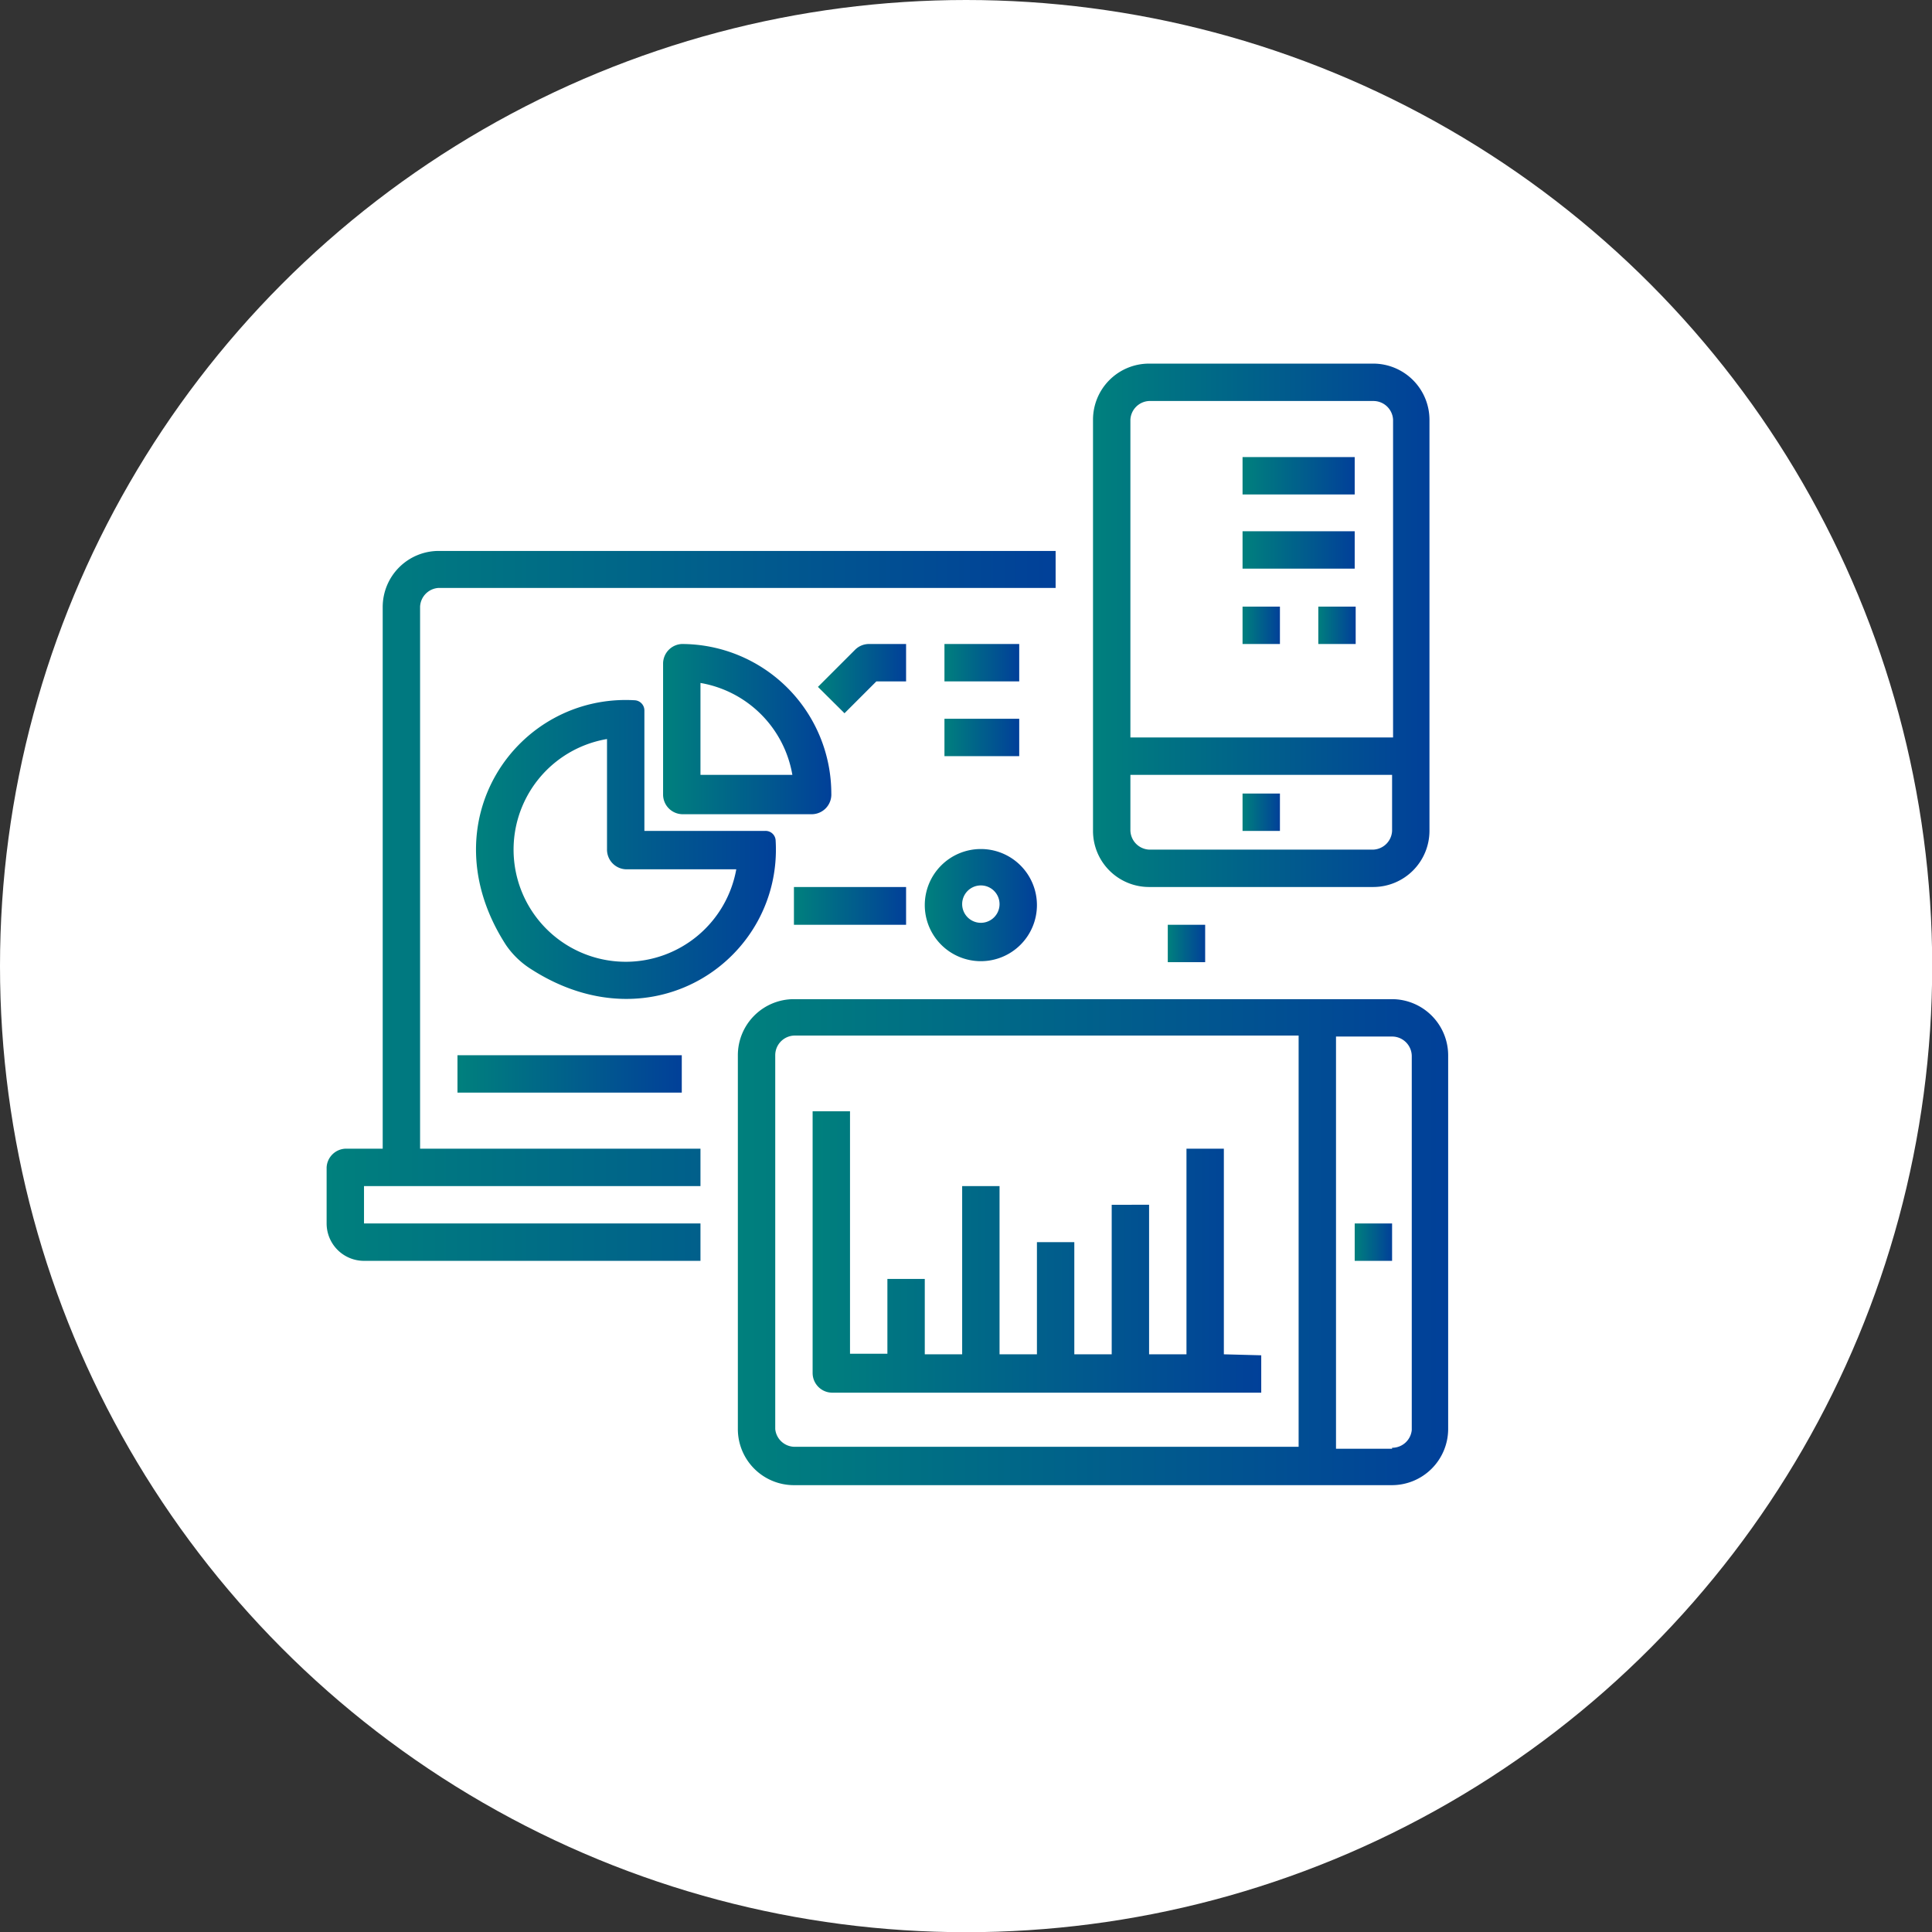
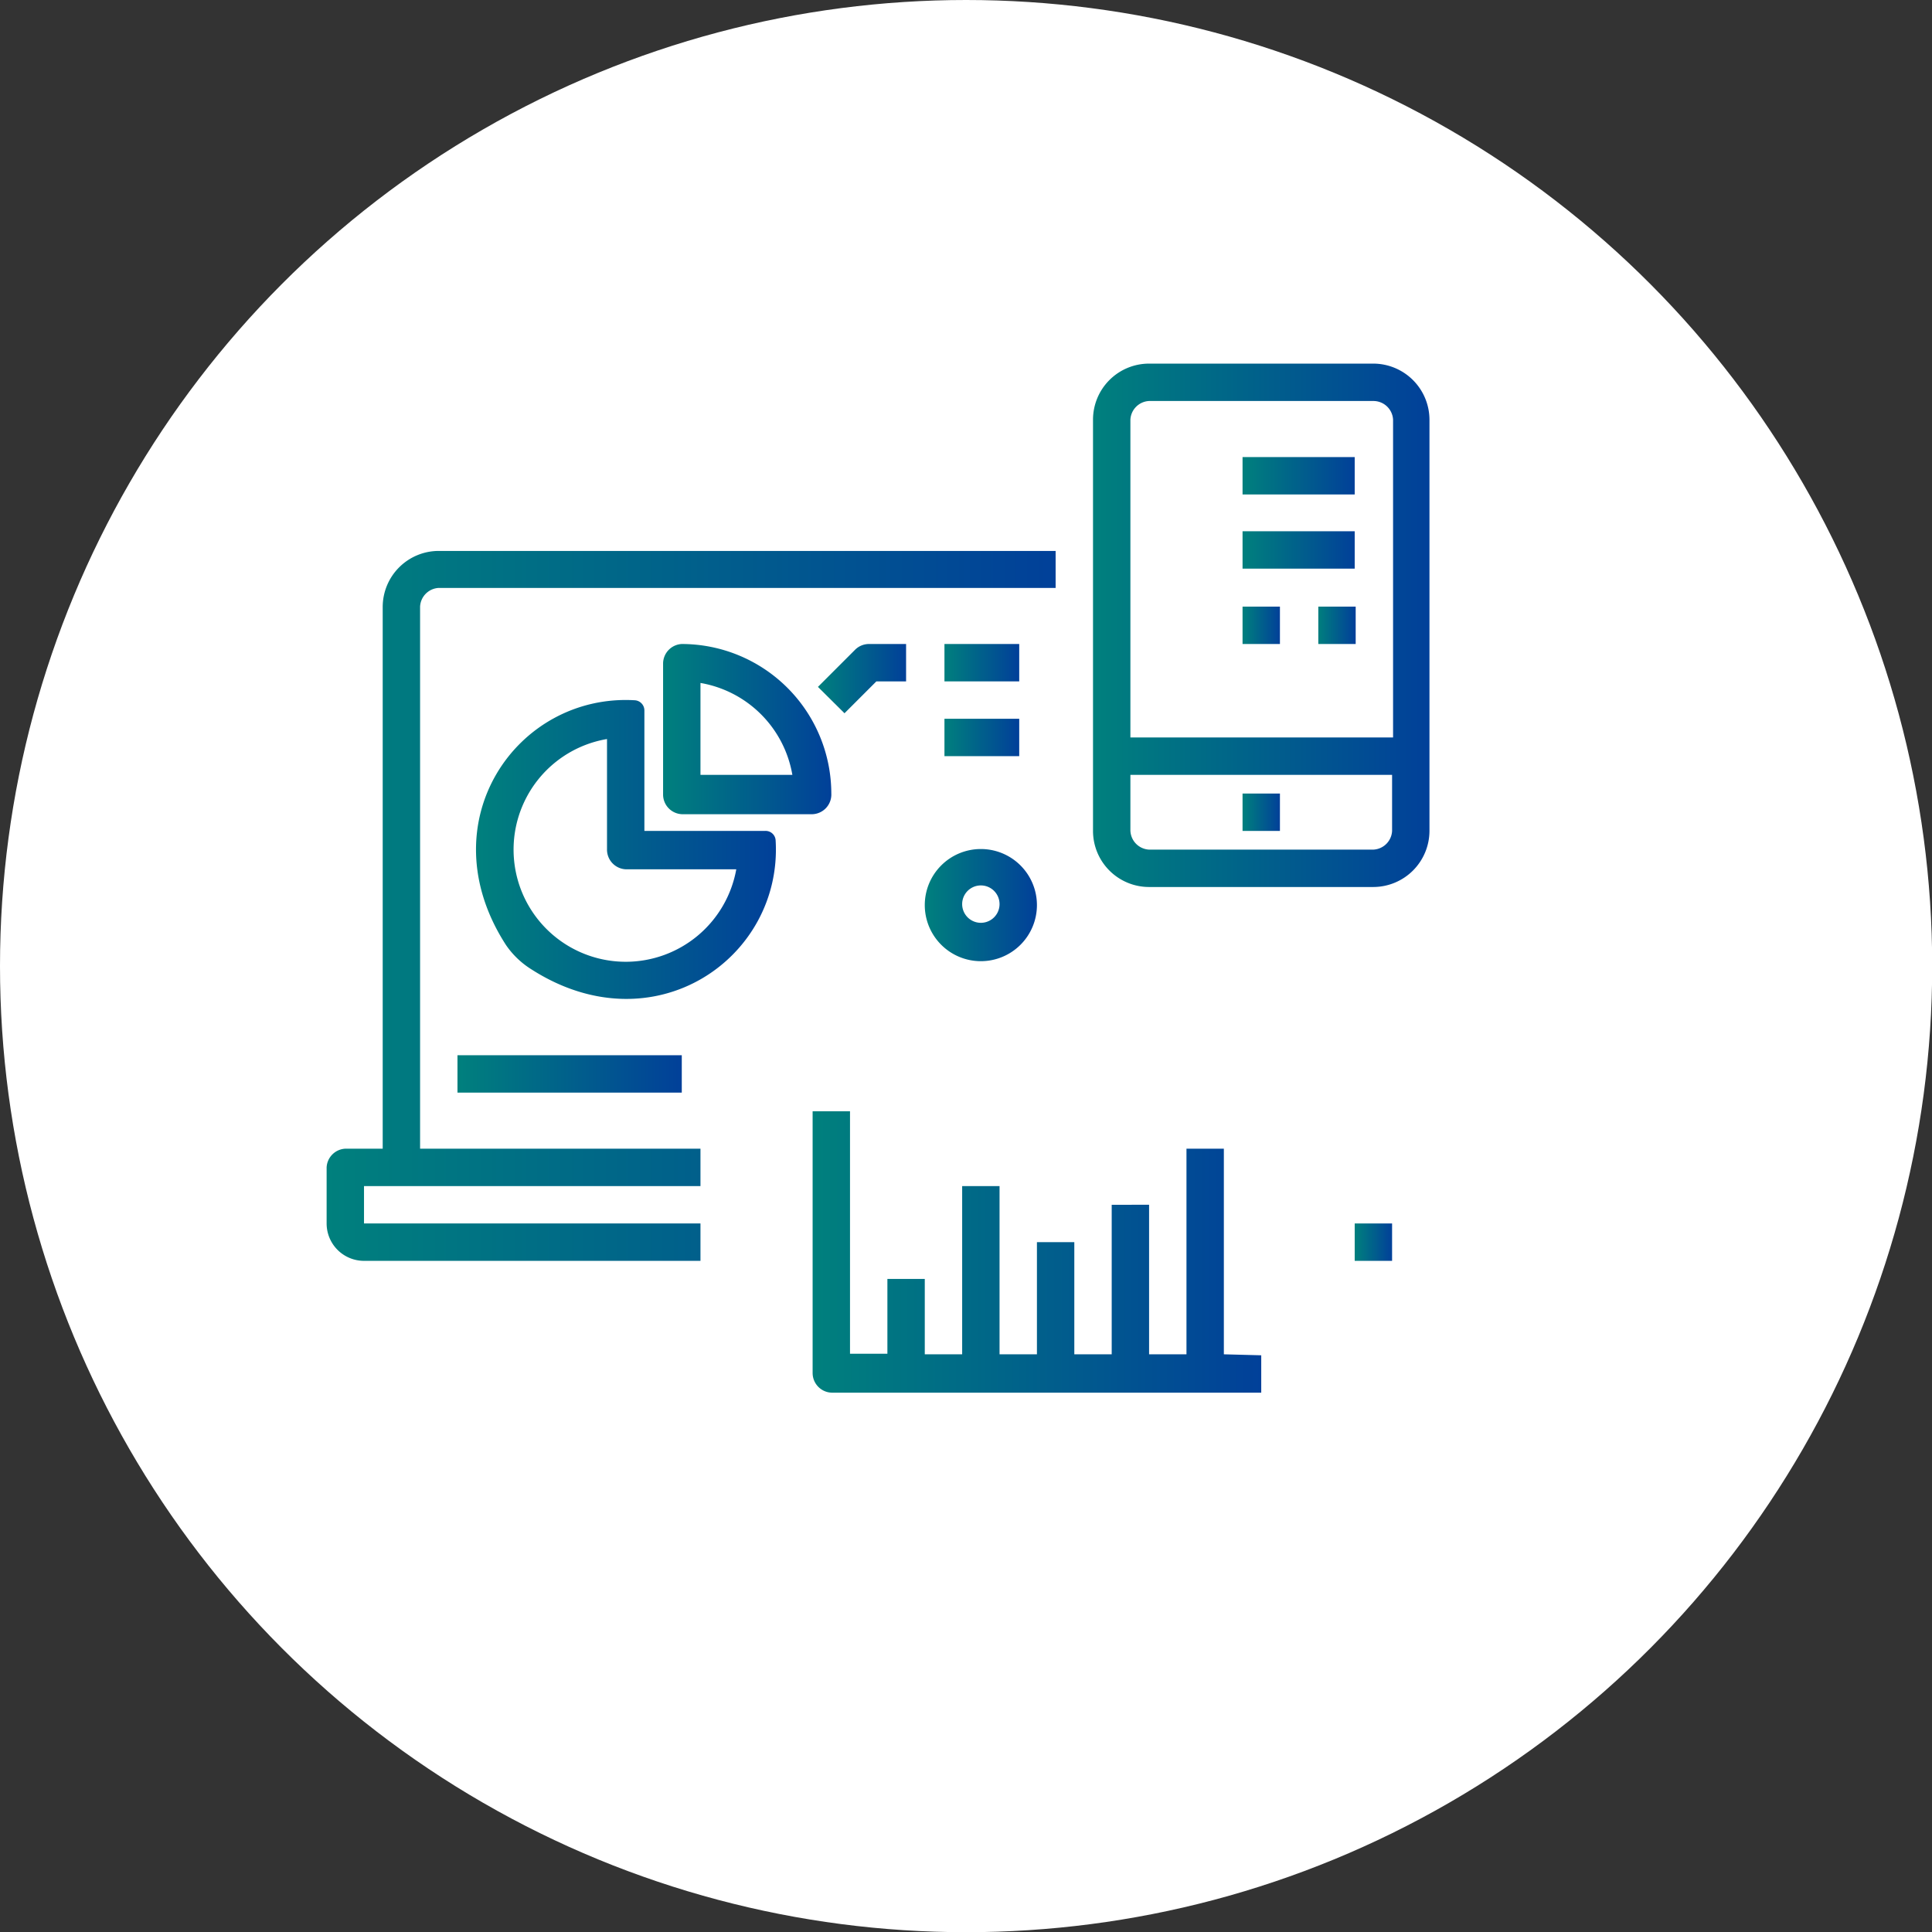
<svg xmlns="http://www.w3.org/2000/svg" xmlns:xlink="http://www.w3.org/1999/xlink" viewBox="0 0 98.19 98.19">
  <rect x="0" y="0" width="98.19" height="98.19" fill="#333333" stroke="none" />
  <defs>
    <style>.cls-1{fill:#fff;}.cls-2{fill:url(#名称未設定グラデーション_69);}.cls-3{fill:url(#名称未設定グラデーション_69-2);}.cls-4{fill:url(#名称未設定グラデーション_69-3);}.cls-5{fill:url(#名称未設定グラデーション_69-4);}.cls-6{fill:url(#名称未設定グラデーション_69-5);}.cls-7{fill:url(#名称未設定グラデーション_69-6);}.cls-8{fill:url(#名称未設定グラデーション_69-7);}.cls-9{fill:url(#名称未設定グラデーション_69-8);}.cls-10{fill:url(#名称未設定グラデーション_69-9);}.cls-11{fill:url(#名称未設定グラデーション_69-10);}.cls-12{fill:url(#名称未設定グラデーション_69-11);}.cls-13{fill:url(#名称未設定グラデーション_69-12);}.cls-14{fill:url(#名称未設定グラデーション_69-13);}.cls-15{fill:url(#名称未設定グラデーション_69-14);}.cls-16{fill:url(#名称未設定グラデーション_69-15);}.cls-17{fill:url(#名称未設定グラデーション_69-16);}.cls-18{fill:url(#名称未設定グラデーション_69-17);}.cls-19{fill:url(#名称未設定グラデーション_69-18);}.cls-20{fill:url(#名称未設定グラデーション_69-19);}</style>
    <linearGradient id="名称未設定グラデーション_69" x1="16.6" y1="46.03" x2="53.65" y2="46.03" gradientUnits="userSpaceOnUse">
      <stop offset="0" stop-color="#00807d" />
      <stop offset="1" stop-color="#014099" />
    </linearGradient>
    <linearGradient id="名称未設定グラデーション_69-2" x1="59.35" y1="47.93" x2="61.25" y2="47.93" xlink:href="#名称未設定グラデーション_69" />
    <linearGradient id="名称未設定グラデーション_69-3" x1="55.55" y1="31.78" x2="72.65" y2="31.78" xlink:href="#名称未設定グラデーション_69" />
    <linearGradient id="名称未設定グラデーション_69-4" x1="63.15" y1="41.28" x2="65.05" y2="41.28" xlink:href="#名称未設定グラデーション_69" />
    <linearGradient id="名称未設定グラデーション_69-5" x1="33.7" y1="37" x2="42.25" y2="37" xlink:href="#名称未設定グラデーション_69" />
    <linearGradient id="名称未設定グラデーション_69-6" x1="24.2" y1="43.18" x2="39.4" y2="43.18" xlink:href="#名称未設定グラデーション_69" />
    <linearGradient id="名称未設定グラデーション_69-7" x1="41.57" y1="34.49" x2="46.05" y2="34.49" xlink:href="#名称未設定グラデーション_69" />
    <linearGradient id="名称未設定グラデーション_69-8" x1="47.95" y1="33.68" x2="51.75" y2="33.68" xlink:href="#名称未設定グラデーション_69" />
    <linearGradient id="名称未設定グラデーション_69-9" x1="47.95" y1="37.48" x2="51.75" y2="37.48" xlink:href="#名称未設定グラデーション_69" />
    <linearGradient id="名称未設定グラデーション_69-10" x1="23.25" y1="54.58" x2="34.65" y2="54.58" xlink:href="#名称未設定グラデーション_69" />
    <linearGradient id="名称未設定グラデーション_69-11" x1="40.35" y1="46.03" x2="46.05" y2="46.03" xlink:href="#名称未設定グラデーション_69" />
    <linearGradient id="名称未設定グラデーション_69-12" x1="47" y1="45.97" x2="52.7" y2="45.97" xlink:href="#名称未設定グラデーション_69" />
    <linearGradient id="名称未設定グラデーション_69-13" x1="63.15" y1="24.18" x2="68.85" y2="24.18" xlink:href="#名称未設定グラデーション_69" />
    <linearGradient id="名称未設定グラデーション_69-14" x1="63.15" y1="27.98" x2="68.85" y2="27.98" xlink:href="#名称未設定グラデーション_69" />
    <linearGradient id="名称未設定グラデーション_69-15" x1="63.15" y1="31.78" x2="65.05" y2="31.78" xlink:href="#名称未設定グラデーション_69" />
    <linearGradient id="名称未設定グラデーション_69-16" x1="66.95" y1="31.78" x2="68.85" y2="31.78" xlink:href="#名称未設定グラデーション_69" />
    <linearGradient id="名称未設定グラデーション_69-17" x1="37.5" y1="63.13" x2="73.6" y2="63.13" xlink:href="#名称未設定グラデーション_69" />
    <linearGradient id="名称未設定グラデーション_69-18" x1="68.85" y1="63.13" x2="70.75" y2="63.13" xlink:href="#名称未設定グラデーション_69" />
    <linearGradient id="名称未設定グラデーション_69-19" x1="41.3" y1="63.6" x2="64.1" y2="63.6" xlink:href="#名称未設定グラデーション_69" />
  </defs>
  <title>アセット 17</title>
  <g id="レイヤー_2" data-name="レイヤー 2">
    <g id="img_svg">
      <circle class="cls-1" cx="49.1" cy="49.1" r="49.1" />
      <path class="cls-2" d="M21.35,30.83a1,1,0,0,1,.95-.95H53.65V28H22.3a2.85,2.85,0,0,0-2.85,2.85V58.38h-1.9a1,1,0,0,0-.95.95v2.85a1.9,1.9,0,0,0,1.9,1.9H35.6v-1.9H18.5v-1.9H35.6v-1.9H21.35Z" />
-       <path class="cls-3" d="M59.35,47h1.9v1.9h-1.9Z" />
      <path class="cls-4" d="M58.4,45.08H69.8a2.86,2.86,0,0,0,2.85-2.85V21.33a2.86,2.86,0,0,0-2.85-2.85H58.4a2.85,2.85,0,0,0-2.85,2.85v20.9A2.85,2.85,0,0,0,58.4,45.08Zm11.4-1.9H58.4a1,1,0,0,1-.95-1V39.38h13.3v2.85A1,1,0,0,1,69.8,43.18ZM58.4,20.38H69.8a1,1,0,0,1,1,.95V37.48H57.45V21.33A1,1,0,0,1,58.4,20.38Z" />
      <path class="cls-5" d="M63.15,40.33h1.9v1.9h-1.9Z" />
      <path class="cls-6" d="M42.25,40.33a7.61,7.61,0,0,0-7.6-7.6,1,1,0,0,0-.95,1v6.65a1,1,0,0,0,.95,1H41.3A1,1,0,0,0,42.25,40.33Zm-6.65-.95V34.71a5.72,5.72,0,0,1,4.67,4.67Z" />
      <path class="cls-7" d="M38.87,42.23H32.75V36.11a.52.52,0,0,0-.48-.52c-6-.36-10.58,6.2-6.56,12.43A4.34,4.34,0,0,0,27,49.26c6.23,4,12.78-.57,12.42-6.55A.51.51,0,0,0,38.87,42.23ZM31.8,48.88a5.7,5.7,0,0,1-.95-11.32v5.62a1,1,0,0,0,.95,1h5.62A5.71,5.71,0,0,1,31.8,48.88Z" />
      <path class="cls-8" d="M46.05,32.73h-1.9a1,1,0,0,0-.68.28l-1.9,1.9,1.35,1.34,1.62-1.62h1.51Z" />
      <path class="cls-9" d="M48,32.73h3.8v1.9H48Z" />
      <path class="cls-10" d="M48,36.53h3.8v1.9H48Z" />
-       <path class="cls-11" d="M23.25,53.63h11.4v1.9H23.25Z" />
-       <path class="cls-12" d="M40.35,45.08h5.7V47h-5.7Z" />
+       <path class="cls-11" d="M23.25,53.63h11.4v1.9H23.25" />
      <path class="cls-13" d="M47,46a2.85,2.85,0,1,0,2.85-2.85A2.85,2.85,0,0,0,47,46ZM49.85,45a.95.95,0,0,1,0,1.9.95.95,0,1,1,0-1.9Z" />
      <path class="cls-14" d="M63.15,23.23h5.7v1.9h-5.7Z" />
      <path class="cls-15" d="M63.15,27h5.7v1.9h-5.7Z" />
      <path class="cls-16" d="M63.15,30.83h1.9v1.9h-1.9Z" />
      <path class="cls-17" d="M67,30.83h1.9v1.9H67Z" />
-       <path class="cls-18" d="M70.75,50.78H40.35a2.85,2.85,0,0,0-2.85,2.85v19a2.85,2.85,0,0,0,2.85,2.85h30.4a2.86,2.86,0,0,0,2.85-2.85v-19A2.86,2.86,0,0,0,70.75,50.78ZM39.4,72.63v-19a1,1,0,0,1,1-1H66v20.9H40.35A1,1,0,0,1,39.4,72.63Zm31.35,1H67.9V52.68h2.85a1,1,0,0,1,1,1v19A1,1,0,0,1,70.75,73.58Z" />
      <path class="cls-19" d="M68.85,62.18h1.9v1.9h-1.9Z" />
      <path class="cls-20" d="M62.2,68.83V58.38H60.3V68.83H58.4v-7.6H56.5v7.6H54.6v-5.7H52.7v5.7H50.8V60.28H48.9v8.55H47V65H45.1v3.8H43.2V56.48H41.3v13.3a1,1,0,0,0,1,1H64.1v-1.9Z" />
    </g>
  </g>
</svg>